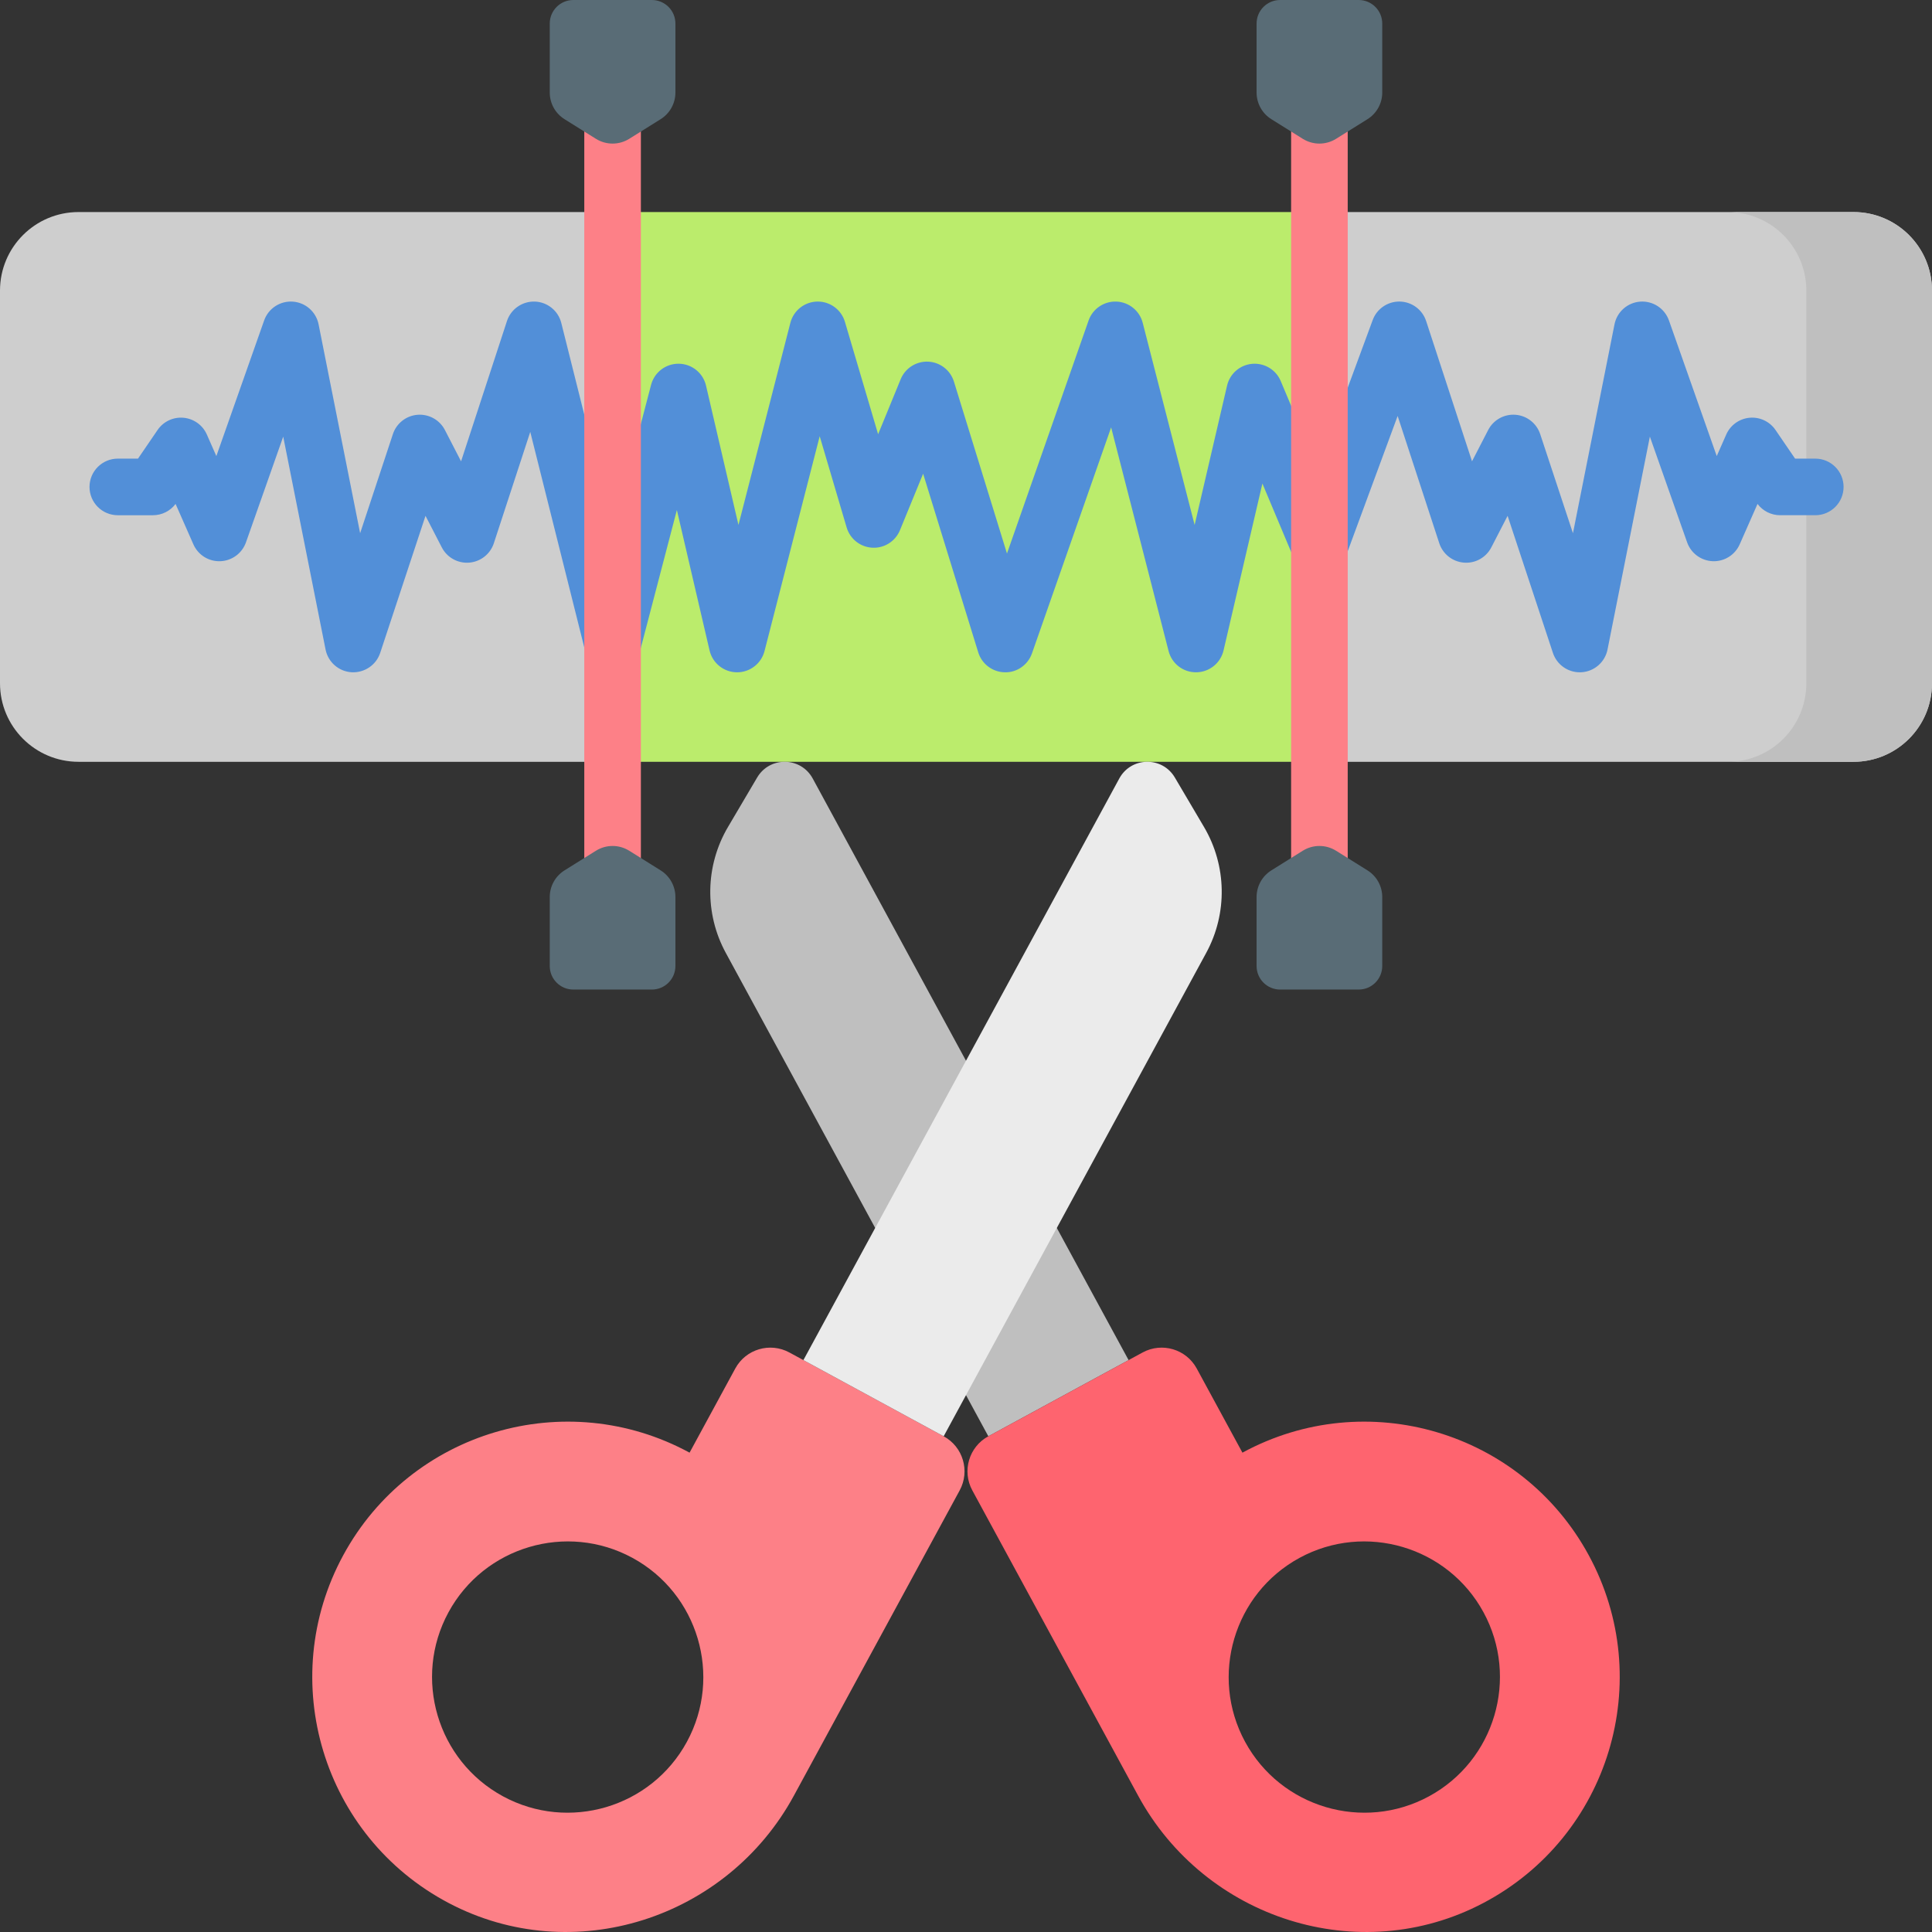
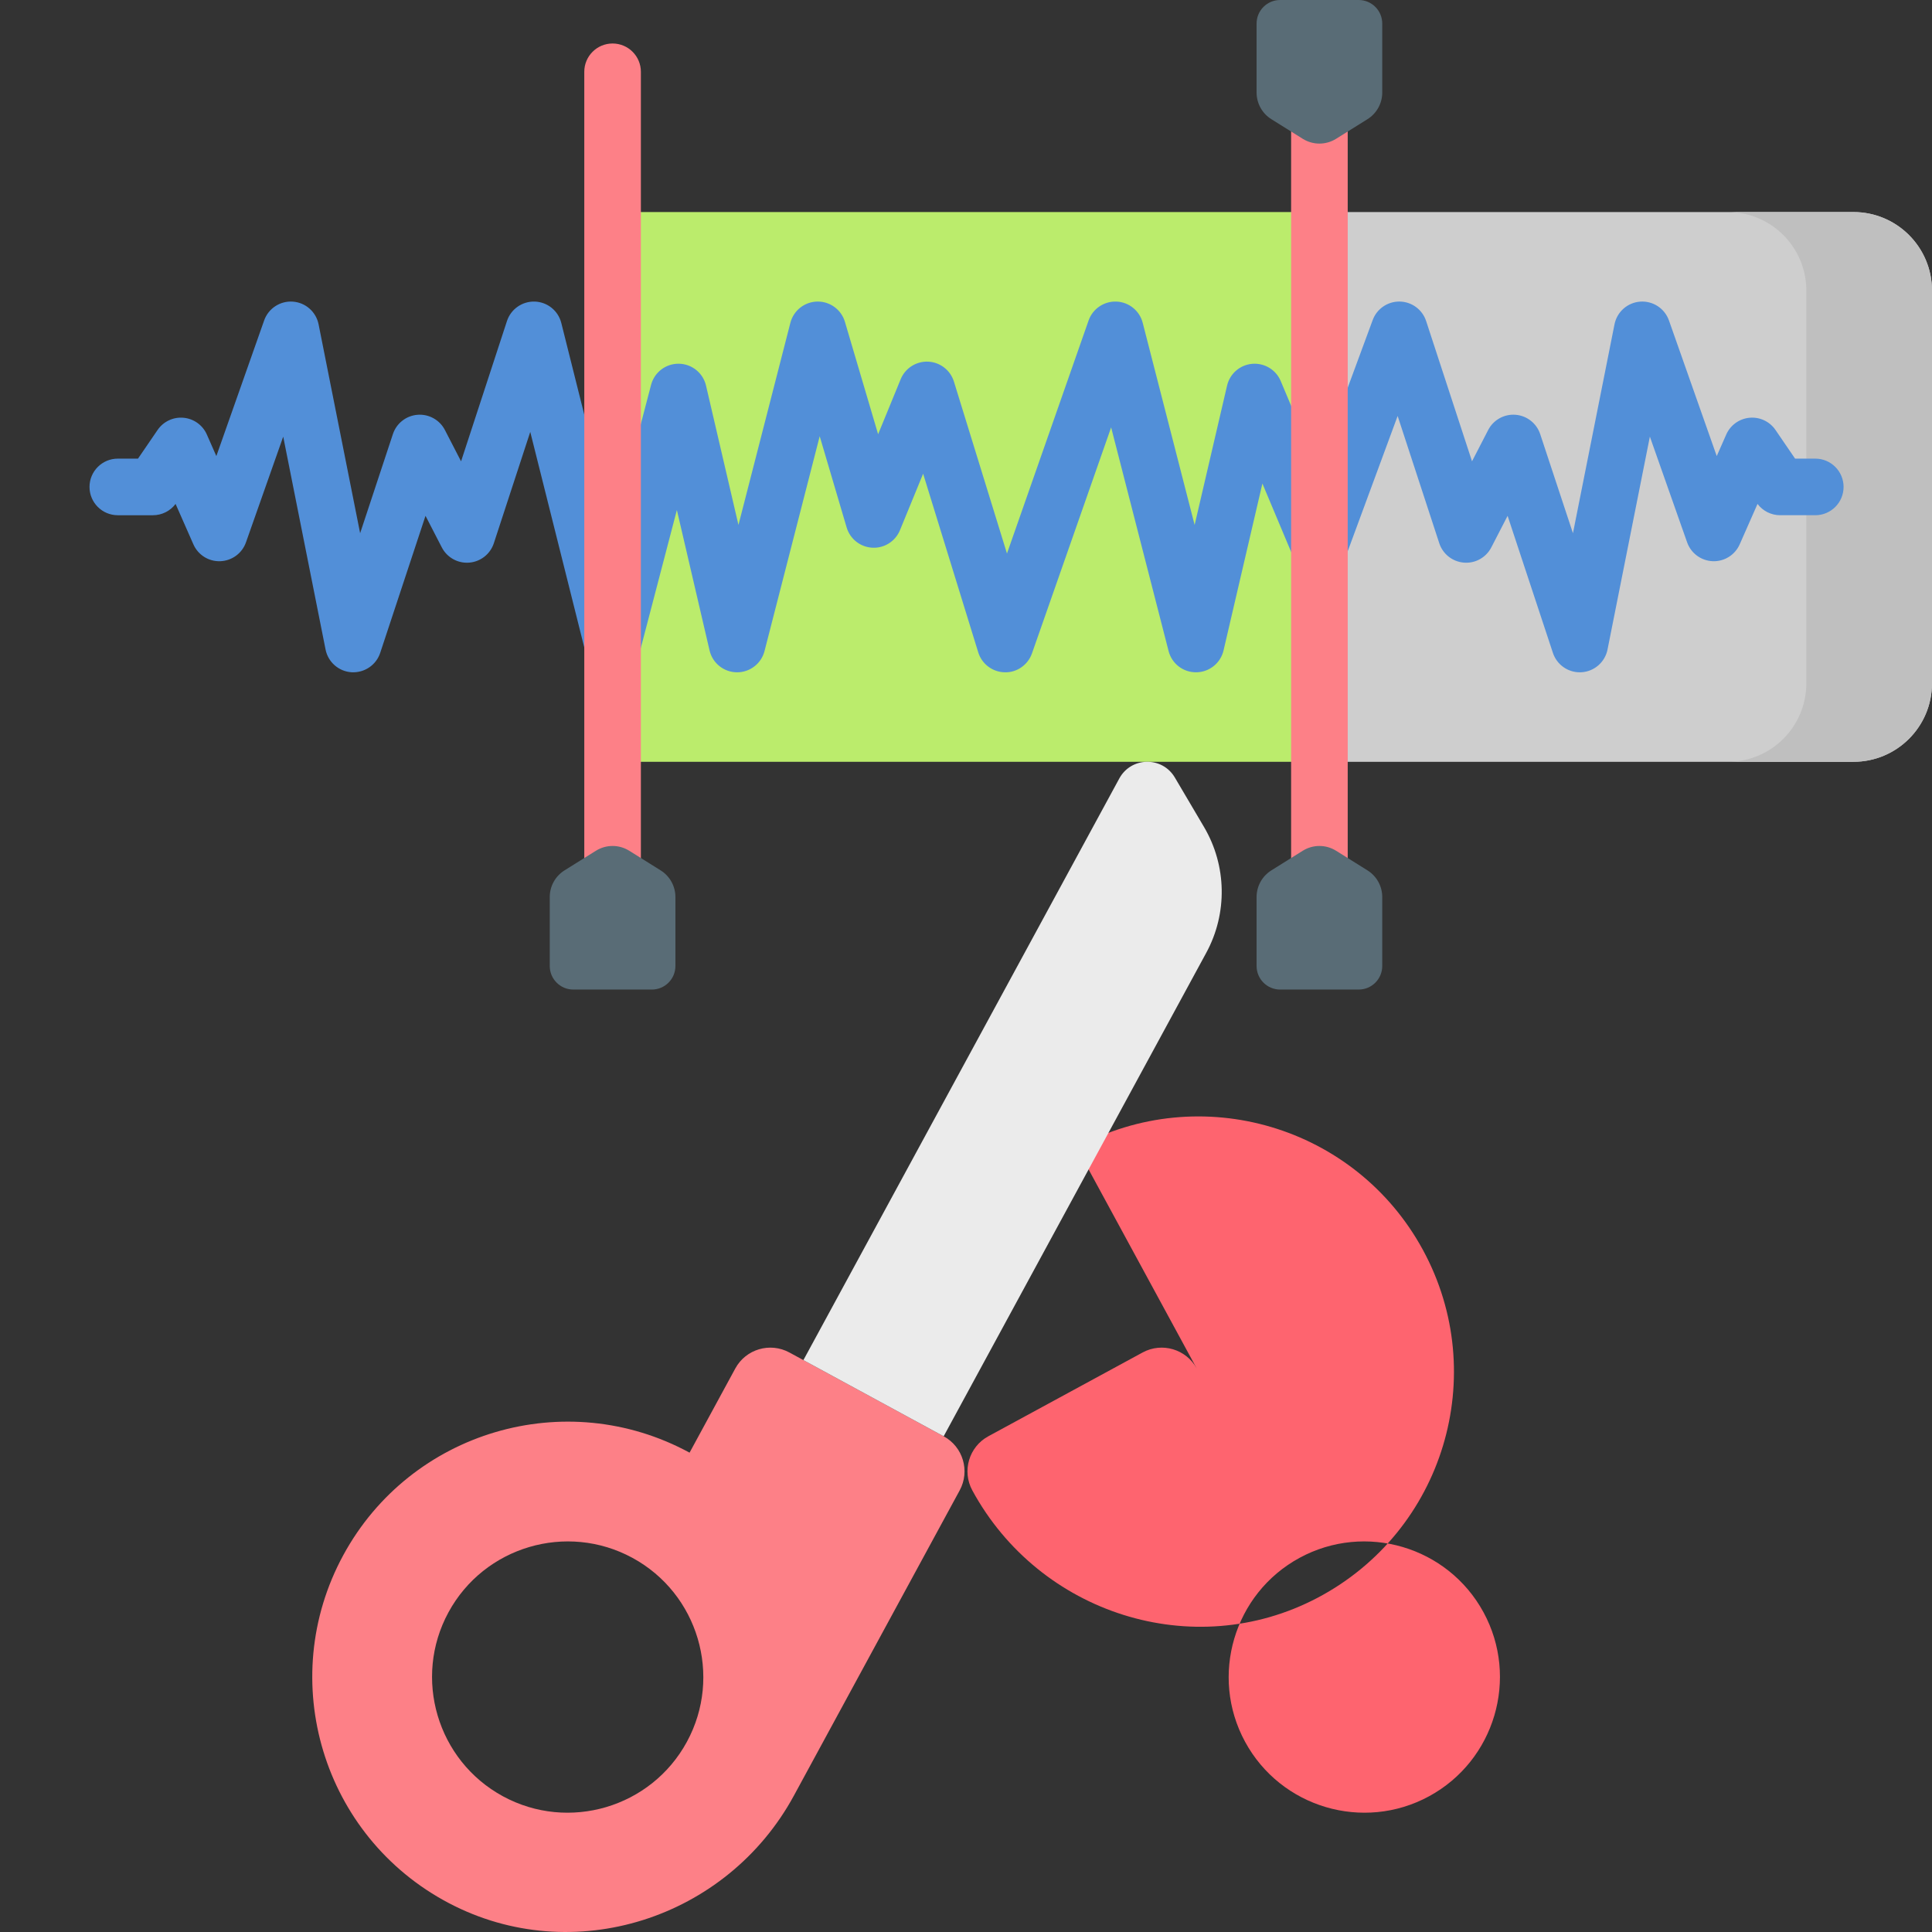
<svg xmlns="http://www.w3.org/2000/svg" id="Capa_1" enable-background="new 0 0 512 512" height="512" viewBox="0 0 512 512" width="512">
  <rect x="0" y="0" width="512" height="512" fill="#333333" stroke="none" />
  <g>
    <g>
      <g>
        <g>
-           <path d="m20.813 56.195c-11.495 0-20.813 9.318-20.813 20.813v104.065c0 11.495 9.318 20.813 20.813 20.813h141.528v-145.691z" fill="#cecece" />
-         </g>
+           </g>
      </g>
      <g>
        <g>
          <path d="m491.187 56.195h-141.528v145.691h141.528c11.495 0 20.813-9.318 20.813-20.813v-104.065c0-11.495-9.318-20.813-20.813-20.813z" fill="#cecece" />
        </g>
      </g>
    </g>
    <g>
      <g>
        <path d="m491.187 56.195h-33.301c11.495 0 20.813 9.318 20.813 20.813v104.065c0 11.495-9.318 20.813-20.813 20.813h33.301c11.495 0 20.813-9.318 20.813-20.813v-104.065c0-11.495-9.318-20.813-20.813-20.813z" fill="#bfbfbf" />
      </g>
    </g>
    <g>
      <g>
        <path d="m162.341 56.195h187.317v145.691h-187.317z" fill="#bbec6c" />
      </g>
    </g>
    <g>
      <g>
        <g>
-           <path d="m299.088 360.44-37.169 20.188-69.587-128.124c-5.673-10.445-5.45-23.1.588-33.339l7.735-13.116c3.34-5.664 11.582-5.519 14.721.26z" fill="#bfbfbf" />
-         </g>
+           </g>
      </g>
      <g>
        <g>
-           <path d="m329.257 384.968-12.113-22.302c-2.787-5.132-9.207-7.033-14.339-4.245l-40.886 22.206c-5.132 2.787-7.033 9.207-4.245 14.339l43.931 80.886c17.752 32.684 58.548 45.807 91.46 28.481 33.441-17.605 45.945-59.087 27.963-92.195-17.839-32.844-58.926-45.009-91.771-27.17zm49.459 91.065c-17.421 9.462-39.291 2.987-48.753-14.434s-2.986-39.292 14.434-48.753c17.421-9.462 39.291-2.987 48.753 14.434s2.987 39.291-14.434 48.753z" fill="#fe646f" />
+           <path d="m329.257 384.968-12.113-22.302c-2.787-5.132-9.207-7.033-14.339-4.245l-40.886 22.206c-5.132 2.787-7.033 9.207-4.245 14.339c17.752 32.684 58.548 45.807 91.46 28.481 33.441-17.605 45.945-59.087 27.963-92.195-17.839-32.844-58.926-45.009-91.771-27.17zm49.459 91.065c-17.421 9.462-39.291 2.987-48.753-14.434s-2.986-39.292 14.434-48.753c17.421-9.462 39.291-2.987 48.753 14.434s2.987 39.291-14.434 48.753z" fill="#fe646f" />
        </g>
      </g>
      <g>
        <g>
          <path d="m90.972 412.139c-17.982 33.108-5.478 74.59 27.963 92.195 32.912 17.326 73.708 4.204 91.46-28.481l43.931-80.886c2.787-5.132.887-11.552-4.245-14.339l-40.886-22.206c-5.132-2.787-11.552-.887-14.339 4.245l-12.113 22.302c-32.845-17.84-73.932-5.675-91.771 27.17zm27.877 15.141c9.462-17.421 31.332-23.896 48.753-14.434s23.896 31.332 14.434 48.753-31.332 23.896-48.753 14.434c-17.42-9.462-23.896-31.332-14.434-48.753z" fill="#fd8087" />
        </g>
      </g>
      <g>
        <g>
          <path d="m212.912 360.44 37.169 20.188 69.587-128.124c5.673-10.445 5.45-23.1-.588-33.339l-7.735-13.116c-3.34-5.664-11.582-5.519-14.721.26z" fill="#ebebeb" />
        </g>
      </g>
    </g>
    <g>
      <g>
        <path d="m418.656 178.167c-3.216 0-6.098-2.06-7.118-5.146l-12.008-36.324-4.317 8.367c-1.387 2.688-4.255 4.295-7.265 4.036-3.014-.241-5.588-2.27-6.528-5.144l-11.031-33.723-13.692 37.106c-1.066 2.89-3.791 4.833-6.87 4.901-3.075.055-5.887-1.754-7.081-4.593l-8.197-19.509-10.294 44.227c-.783 3.365-3.764 5.76-7.22 5.799-3.484.043-6.49-2.287-7.349-5.634l-15.223-59.272-20.976 59.887c-1.07 3.056-3.995 5.117-7.219 5.02-3.238-.062-6.071-2.193-7.025-5.288l-14.605-47.341-6.136 14.965c-1.208 2.944-4.145 4.819-7.322 4.645-3.179-.162-5.909-2.313-6.811-5.366l-7.139-24.177-14.622 56.929c-.852 3.319-3.844 5.635-7.263 5.635-.029 0-.057 0-.086-.001-3.455-.039-6.436-2.434-7.219-5.799l-8.66-37.209-9.779 37.405c-.863 3.302-3.846 5.604-7.256 5.604-.013 0-.025 0-.039 0-3.426-.018-6.404-2.354-7.237-5.677l-14.544-58.034-9.65 29.501c-.94 2.874-3.514 4.902-6.528 5.144-3.011.246-5.879-1.35-7.265-4.036l-4.318-8.368-12.008 36.325c-1.069 3.232-4.177 5.317-7.582 5.132-3.399-.21-6.23-2.683-6.895-6.023l-11.222-56.419-9.87 28.01c-1.022 2.902-3.713 4.885-6.788 5.002-3.083.126-5.908-1.654-7.149-4.47l-4.719-10.709c-1.413 1.882-3.632 2.997-5.998 2.997h-9.31c-4.142 0-7.5-3.357-7.5-7.5s3.358-7.5 7.5-7.5h5.351l5.189-7.594c1.537-2.249 4.172-3.492 6.883-3.236 2.712.25 5.075 1.951 6.173 4.443l2.517 5.713 12.666-35.944c1.123-3.187 4.23-5.229 7.607-4.989 3.37.241 6.163 2.705 6.822 6.019l11.01 55.354 8.682-26.264c.948-2.866 3.522-4.886 6.533-5.122 3.007-.236 5.869 1.354 7.253 4.037l4.282 8.298 12.16-37.173c1.039-3.176 4.06-5.271 7.393-5.163 3.339.118 6.198 2.431 7.01 5.672l13.743 54.836 10.048-38.436c.864-3.305 3.849-5.604 7.255-5.604.034 0 .068 0 .103.001 3.449.046 6.421 2.439 7.203 5.799l8.596 36.934 13.759-53.572c.839-3.269 3.757-5.573 7.13-5.634.045-.001.09-.001.135-.001 3.318 0 6.249 2.184 7.191 5.376l8.796 29.786 5.982-14.59c1.202-2.93 4.122-4.784 7.276-4.646 3.163.142 5.896 2.256 6.83 5.281l14.059 45.567 21.629-61.754c1.093-3.119 4.108-5.151 7.399-5.014 3.302.142 6.122 2.427 6.944 5.628l13.759 53.572 8.597-36.934c.737-3.167 3.431-5.498 6.671-5.773 3.236-.266 6.288 1.569 7.548 4.568l9.8 23.323 14.571-39.488c1.089-2.95 3.9-4.903 7.035-4.903.047 0 .094 0 .141.001 3.191.06 5.996 2.133 6.988 5.167l12.16 37.173 4.281-8.298c1.385-2.683 4.239-4.273 7.253-4.037 3.01.236 5.585 2.256 6.533 5.122l8.682 26.264 11.011-55.354c.659-3.313 3.452-5.777 6.822-6.019 3.359-.238 6.484 1.802 7.607 4.989l12.665 35.943 2.517-5.712c1.098-2.492 3.461-4.193 6.173-4.443 2.708-.255 5.346.988 6.883 3.236l5.189 7.594h5.352c4.142 0 7.5 3.357 7.5 7.5s-3.358 7.5-7.5 7.5h-9.31c-2.366 0-4.585-1.115-5.998-2.997l-4.719 10.709c-1.24 2.815-4.075 4.594-7.149 4.47-3.074-.117-5.765-2.1-6.788-5.002l-9.87-28.01-11.222 56.419c-.665 3.341-3.496 5.813-6.895 6.023-.155.009-.309.014-.463.014z" fill="#528fd8" />
      </g>
    </g>
    <g>
      <g>
        <path d="m162.341 250.718c-4.142 0-7.5-3.357-7.5-7.5v-224.192c0-4.143 3.358-7.5 7.5-7.5s7.5 3.357 7.5 7.5v224.191c0 4.143-3.358 7.501-7.5 7.501z" fill="#fd8087" />
      </g>
    </g>
    <g>
      <g>
        <path d="m349.659 250.718c-4.142 0-7.5-3.357-7.5-7.5v-224.192c0-4.143 3.358-7.5 7.5-7.5s7.5 3.357 7.5 7.5v224.191c0 4.143-3.358 7.501-7.5 7.501z" fill="#fd8087" />
      </g>
    </g>
    <g>
      <g>
        <path d="m362.396 31.584-8.325 5.203c-2.7 1.687-6.125 1.687-8.825 0l-8.325-5.203c-2.434-1.521-3.913-4.189-3.913-7.06v-18.28c0-3.448 2.796-6.244 6.244-6.244h20.813c3.448 0 6.244 2.795 6.244 6.244v18.28c0 2.87-1.479 5.538-3.913 7.06z" fill="#596c76" />
      </g>
    </g>
    <g>
      <g>
-         <path d="m149.604 31.584 8.325 5.203c2.7 1.687 6.125 1.687 8.825 0l8.325-5.203c2.434-1.521 3.913-4.189 3.913-7.06v-18.28c0-3.448-2.795-6.244-6.244-6.244h-20.813c-3.448 0-6.244 2.795-6.244 6.244v18.28c0 2.87 1.479 5.538 3.913 7.06z" fill="#596c76" />
-       </g>
+         </g>
    </g>
    <g>
      <g>
        <path d="m149.604 230.66 8.325-5.203c2.7-1.687 6.125-1.687 8.825 0l8.325 5.203c2.434 1.521 3.913 4.189 3.913 7.06v18.28c0 3.448-2.795 6.244-6.244 6.244h-20.813c-3.448 0-6.244-2.795-6.244-6.244v-18.28c0-2.871 1.479-5.539 3.913-7.06z" fill="#596c76" />
      </g>
    </g>
    <g>
      <g>
        <path d="m362.396 230.66-8.325-5.203c-2.7-1.687-6.125-1.687-8.825 0l-8.325 5.203c-2.434 1.521-3.913 4.189-3.913 7.06v18.28c0 3.448 2.796 6.244 6.244 6.244h20.813c3.448 0 6.244-2.795 6.244-6.244v-18.28c0-2.871-1.479-5.539-3.913-7.06z" fill="#596c76" />
      </g>
    </g>
  </g>
</svg>